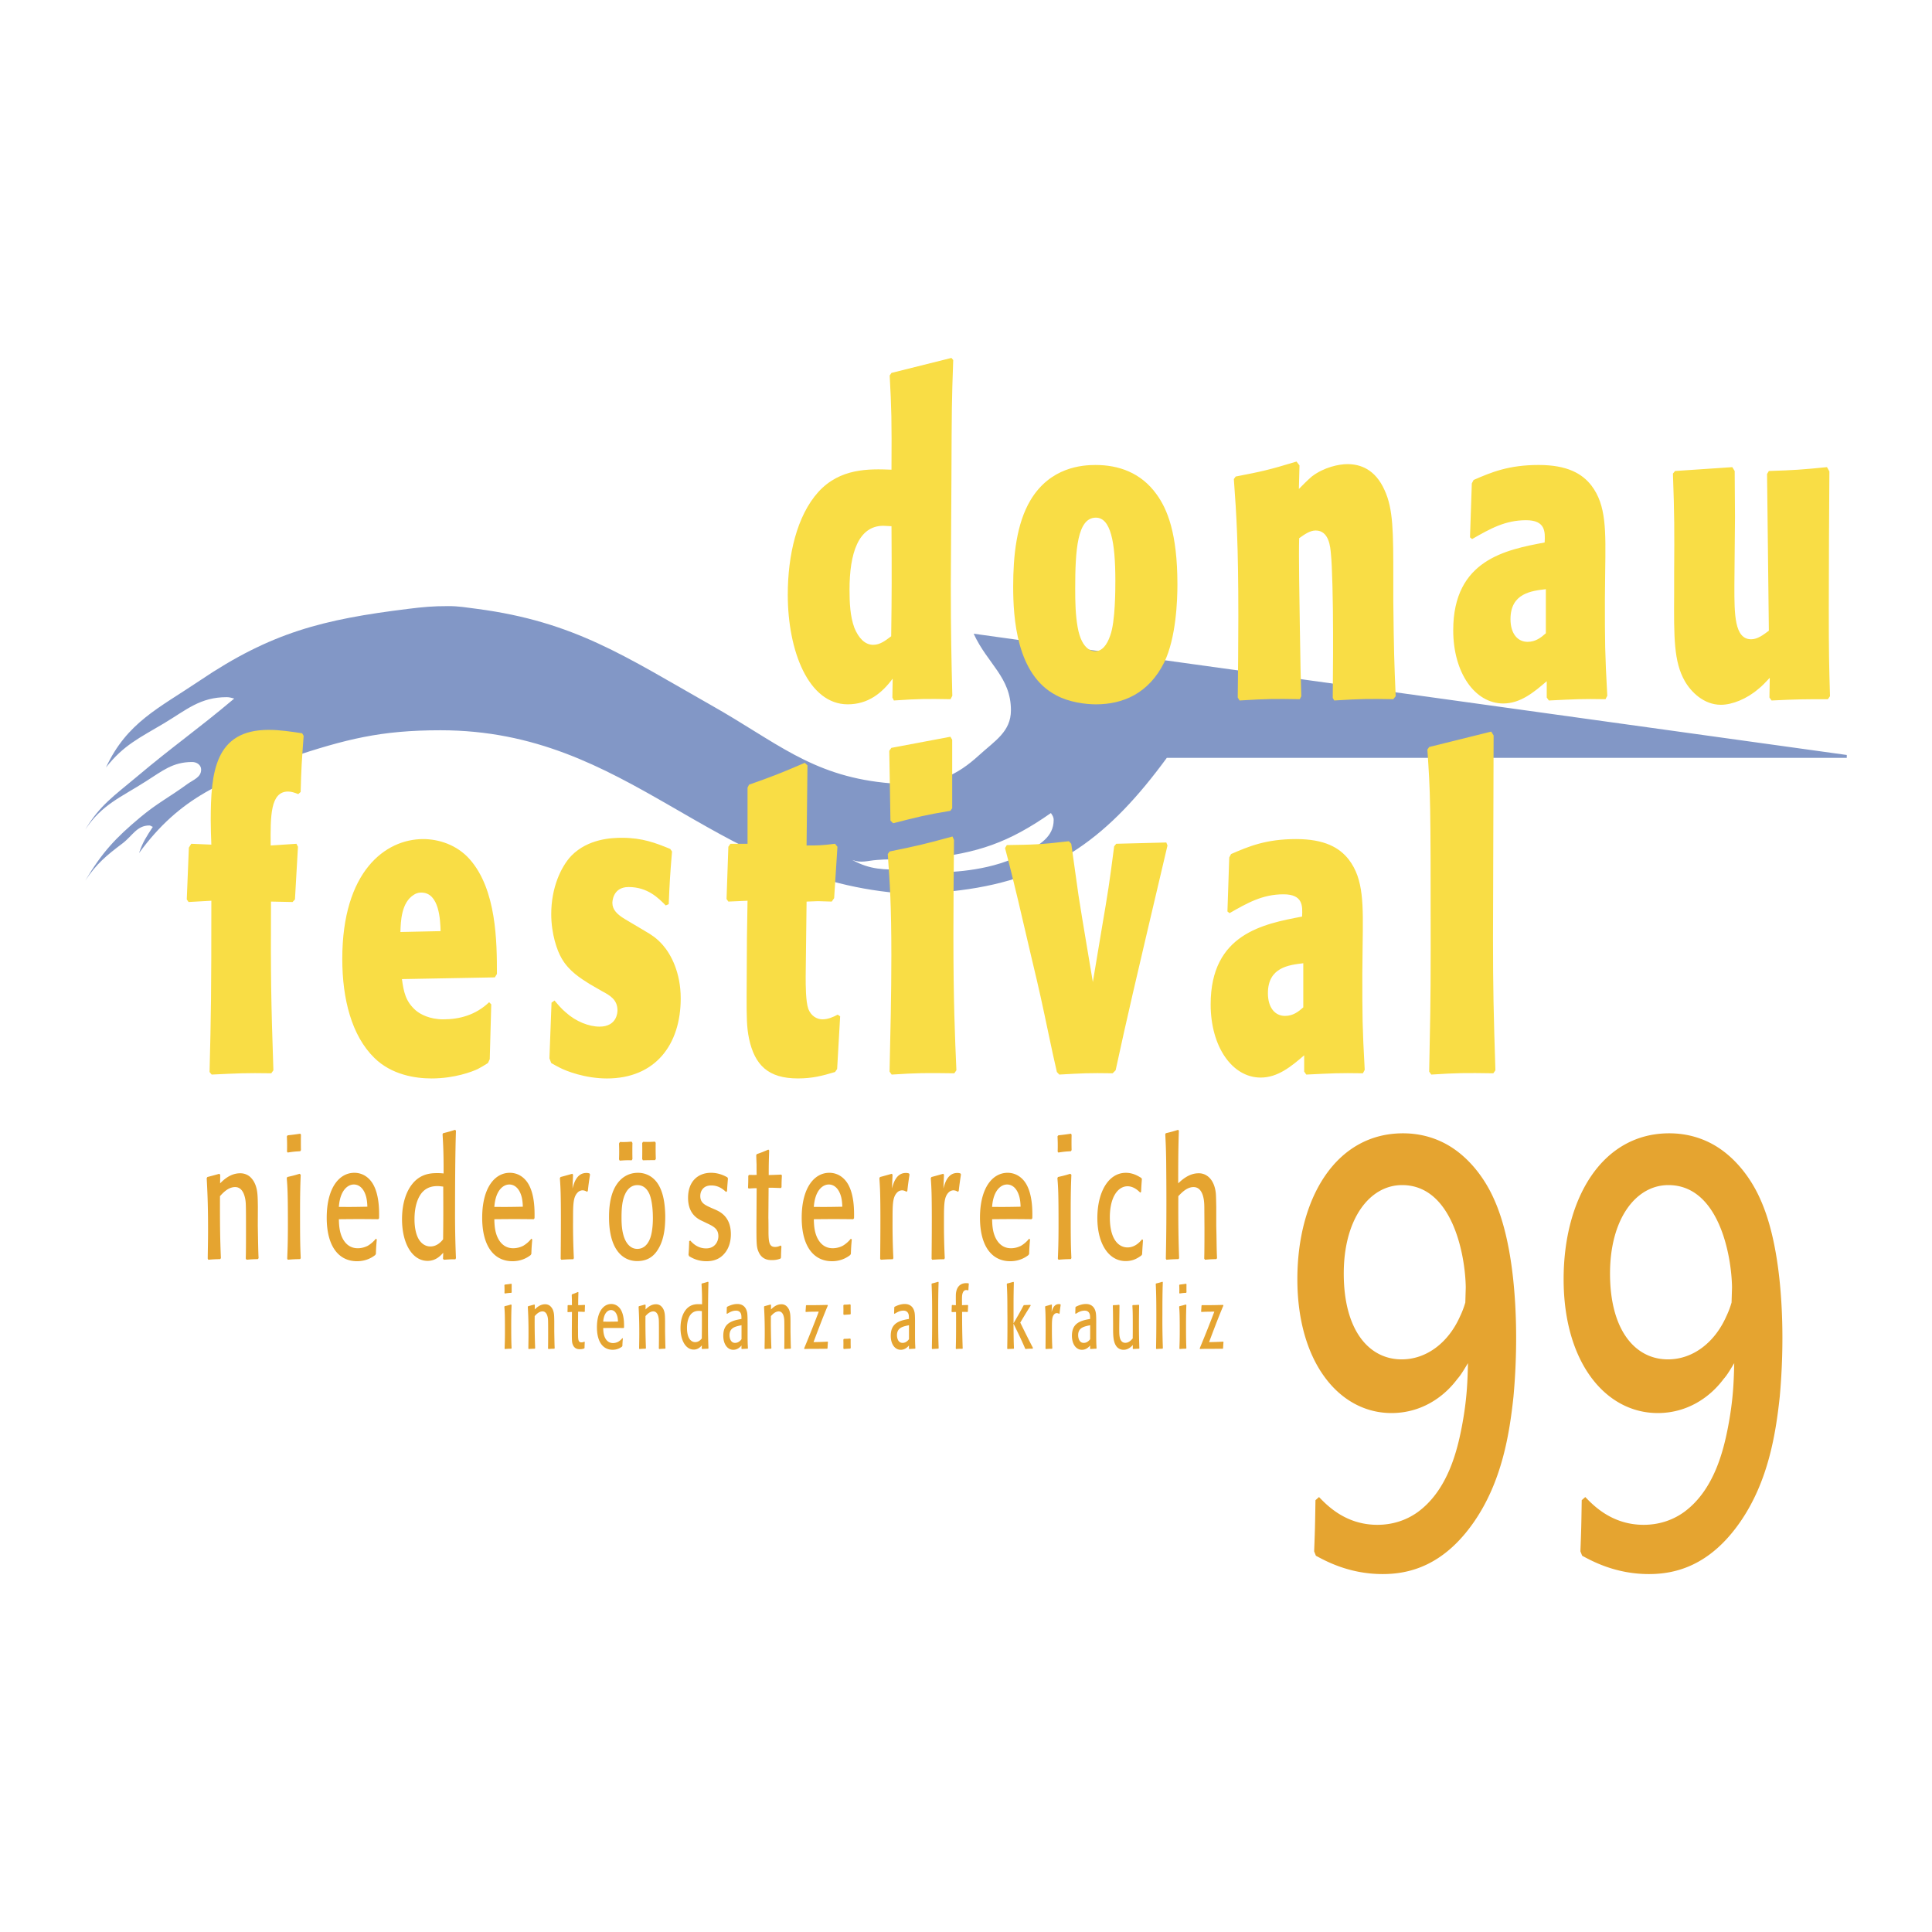
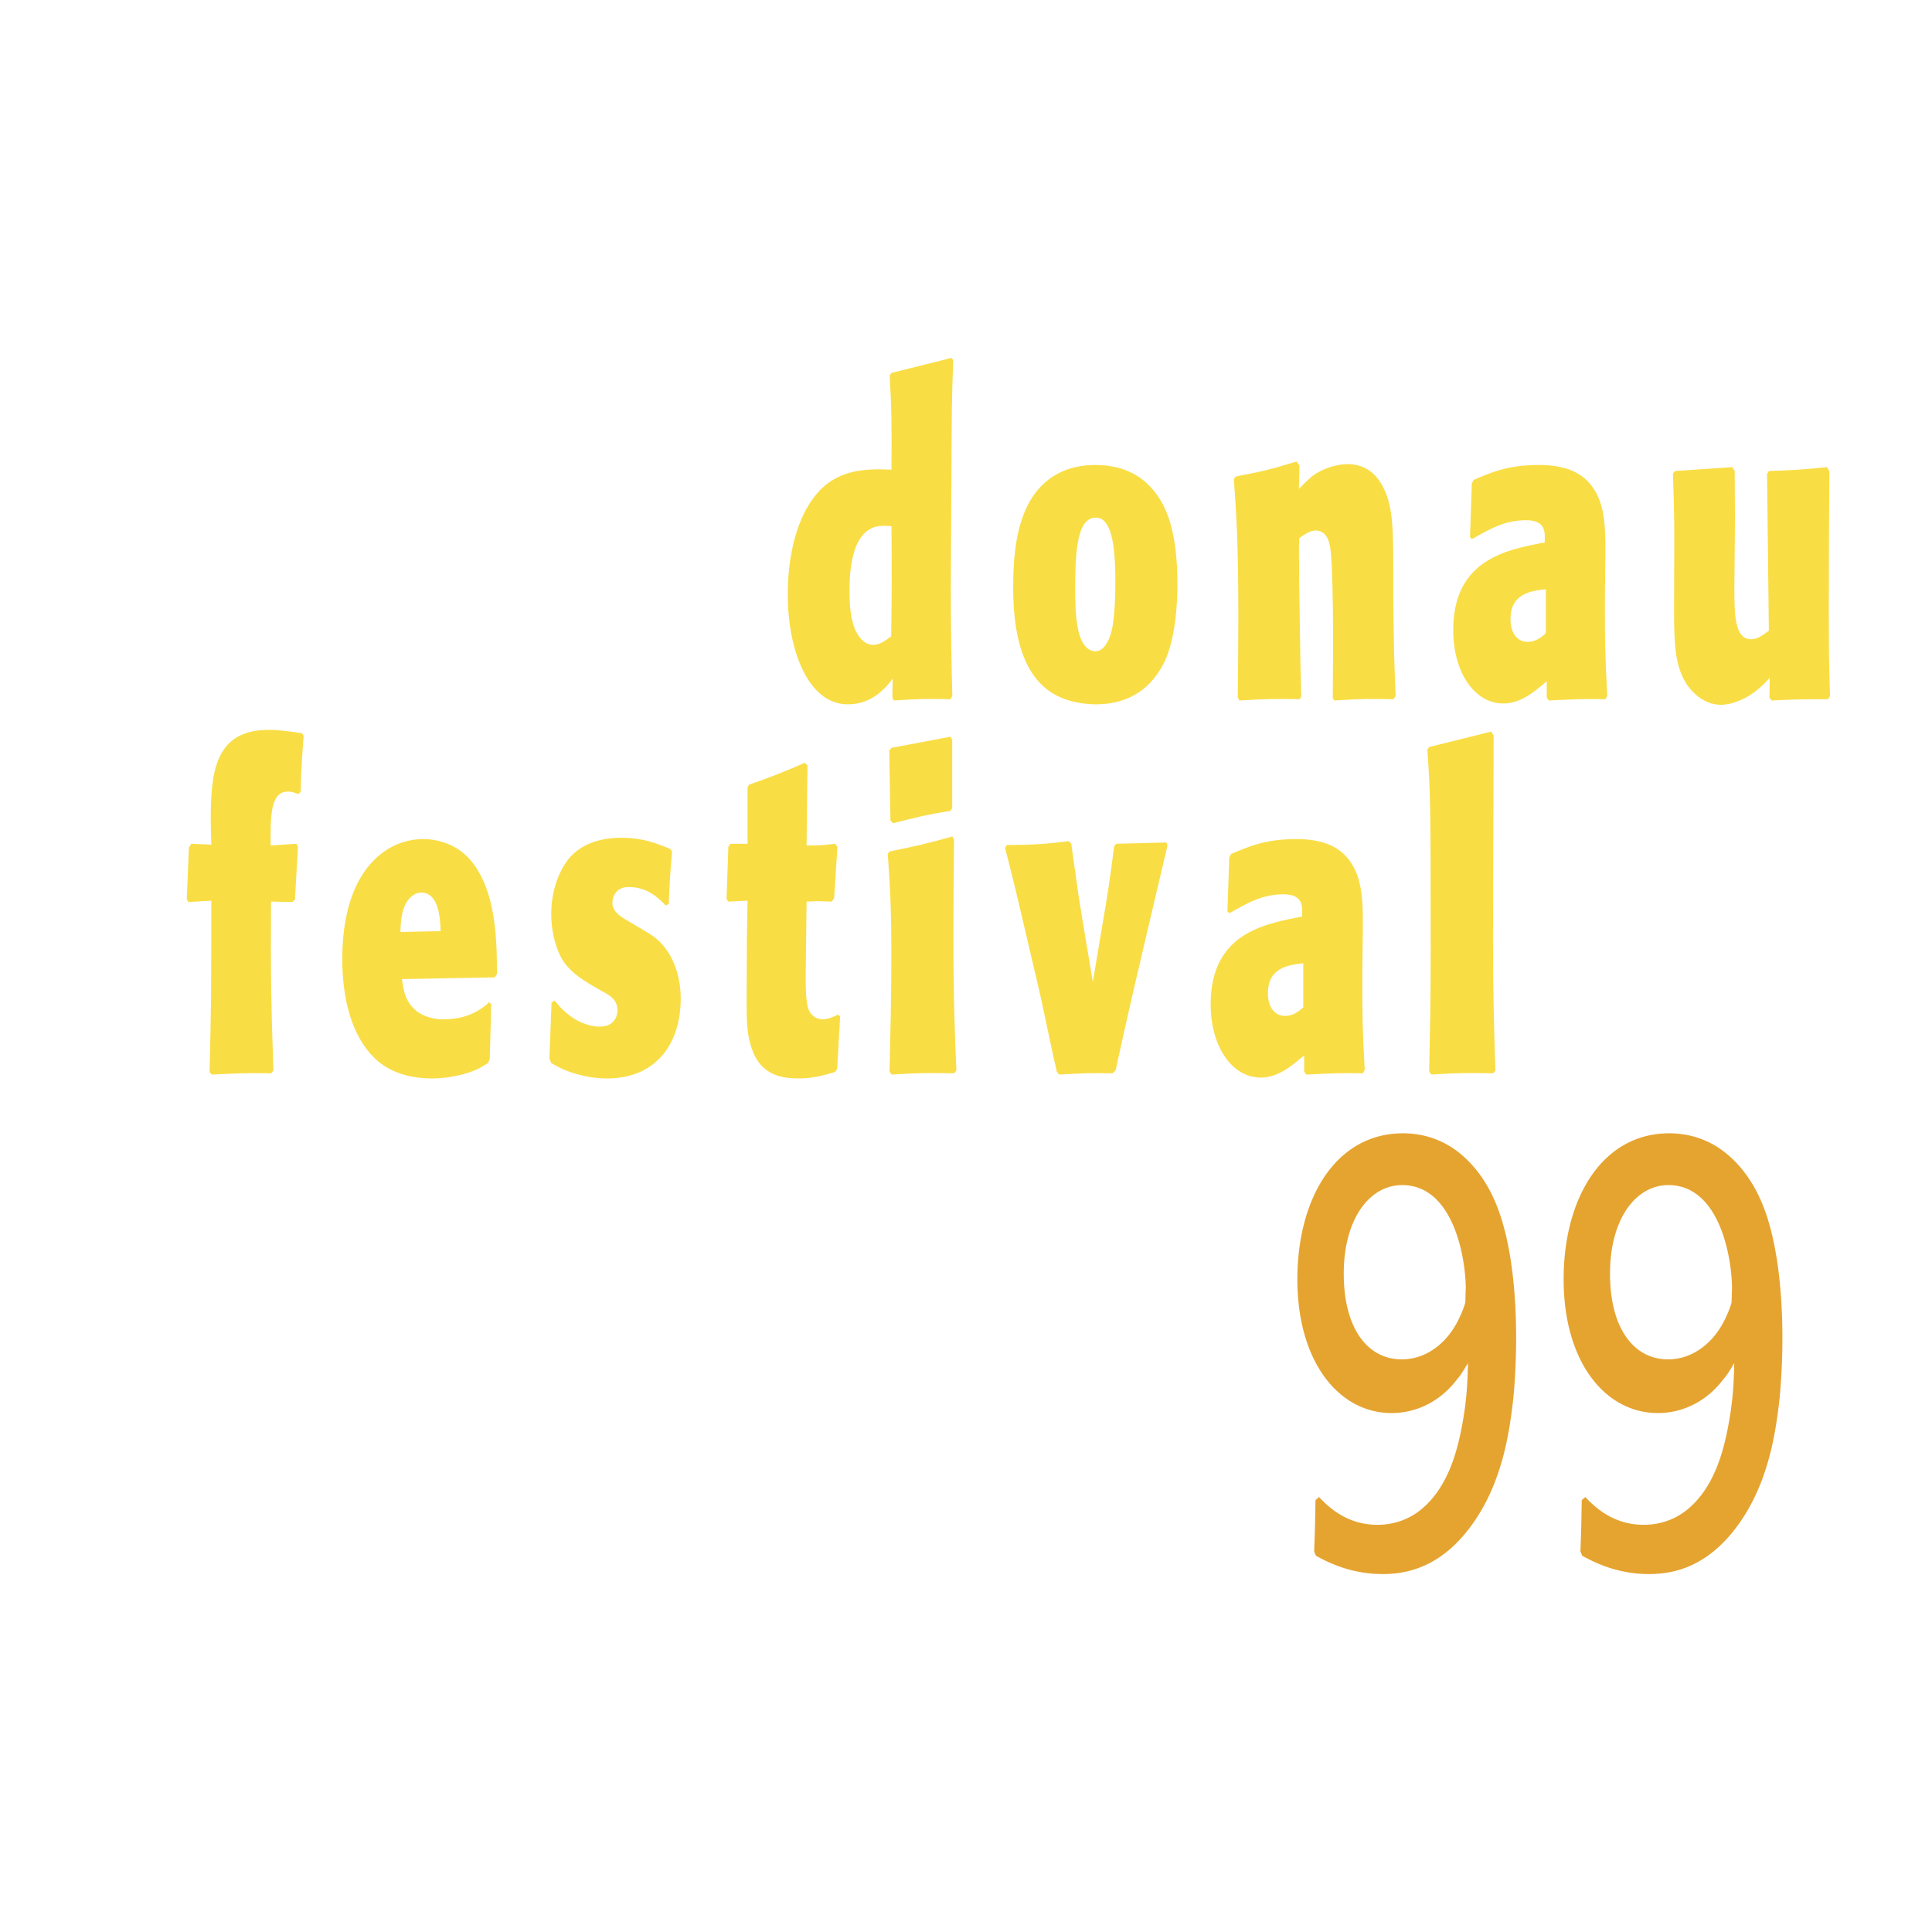
<svg xmlns="http://www.w3.org/2000/svg" width="2500" height="2500" viewBox="0 0 192.756 192.756">
  <g fill-rule="evenodd" clip-rule="evenodd">
    <path fill="#fff" d="M0 0h192.756v192.756H0V0z" />
    <path d="M157.809 149.674c-.043 2.709-.043 2.771-.131 5.104l.176.441c.838.439 3.219 1.826 6.658 1.826 2.559 0 6.043-.756 9.129-5.229 2.779-4.033 3.527-8.758 3.926-12.475.176-1.953.264-3.906.264-5.859 0-4.031-.396-9.766-2.16-13.734-.926-2.141-2.338-3.906-3.926-5.039-1.588-1.135-3.395-1.639-5.203-1.639-6.703 0-10.539 6.49-10.539 14.553 0 8.316 4.189 13.357 9.393 13.357 2.822 0 5.115-1.449 6.57-3.402.396-.441.705-1.008 1.059-1.576-.045 1.764-.088 3.592-.617 6.363-.441 2.268-1.367 6.301-4.41 8.506-1.146.818-2.514 1.26-4.014 1.26-3.174 0-5.027-1.953-5.82-2.771l-.355.314zm14.949-19.719a8.976 8.976 0 0 1-.527 1.385c-1.146 2.584-3.309 4.285-5.822 4.285-3.264 0-5.777-2.898-5.777-8.568 0-5.418 2.559-8.82 5.822-8.82 5.027 0 6.305 6.994 6.35 10.207l-.046 1.511z" fill="#e5a430" />
-     <path d="M104.85 81.117c.156.241.275.396.275.688 0 1.703-1.412 2.478-2.891 3.303-3.1 1.731-7.053 1.927-8.876 1.927-1.205 0-1.893-.275-3.097-.275-2.082 0-3.407.035-5.23-.963.895.344 1.514.069 2.478 0 1.927-.155 3.045.069 4.955-.138 5.108-.551 8.155-1.583 12.386-4.542zM44.703 60.471c1.136 0 1.772.138 2.891.275 9.772 1.291 14.796 4.766 23.398 9.635 6.4 3.613 9.893 6.934 17.205 7.708.843.086 1.342.138 2.203.138 3.062 0 5.041-.826 7.294-2.89 1.566-1.428 3.166-2.34 3.166-4.473 0-3.304-2.34-4.628-3.717-7.639l87.109 12.099v.289h-67.84c-5.678 7.742-11.148 12.026-20.646 13.214-2.392.292-3.802.481-6.193.275-18.823-1.671-26.737-16.244-45.627-16.244-5.97 0-9.411.878-15.071 2.753-6.555 2.186-10.908 3.906-15.003 9.498.361-1.084.758-1.669 1.376-2.615-.12-.017-.206-.138-.344-.138-1.255 0-1.686 1.032-2.684 1.79-1.617 1.221-2.581 2.013-3.716 3.716 1.686-2.822 3.011-4.25 5.505-6.332 1.687-1.411 2.891-1.996 4.68-3.303.62-.447 1.377-.671 1.377-1.445 0-.464-.431-.757-.895-.757-1.944 0-2.976.895-4.611 1.927-2.529 1.618-4.387 2.306-6.056 4.818 1.462-2.443 2.925-3.407 5.093-5.231 3.733-3.148 6.039-4.697 9.772-7.845-.275-.069-.464-.138-.757-.138-2.649 0-3.991 1.256-6.262 2.615-2.426 1.445-4.026 2.168-5.781 4.405 2.099-4.508 5.248-5.901 9.359-8.671 7.106-4.8 12.267-6.108 20.784-7.158 1.531-.19 2.442-.276 3.991-.276z" fill="#8297c6" />
    <path d="M131.244 149.674c-.043 2.709-.043 2.771-.131 5.104l.176.441c.838.439 3.219 1.826 6.658 1.826 2.559 0 6.041-.756 9.129-5.229 2.779-4.033 3.527-8.758 3.924-12.475.178-1.953.266-3.906.266-5.859 0-4.031-.396-9.766-2.16-13.734-.926-2.141-2.338-3.906-3.926-5.039-1.588-1.135-3.395-1.639-5.203-1.639-6.703 0-10.539 6.49-10.539 14.553 0 8.316 4.189 13.357 9.393 13.357 2.822 0 5.115-1.449 6.57-3.402.396-.441.705-1.008 1.059-1.576-.045 1.764-.088 3.592-.617 6.363-.441 2.268-1.367 6.301-4.41 8.506-1.146.818-2.514 1.26-4.014 1.26-3.174 0-5.027-1.953-5.82-2.771l-.355.314zm14.951-19.719a8.989 8.989 0 0 1-.529 1.385c-1.148 2.584-3.309 4.285-5.822 4.285-3.264 0-5.777-2.898-5.777-8.568 0-5.418 2.559-8.82 5.822-8.82 5.027 0 6.307 6.994 6.35 10.207l-.044 1.511z" fill="#e5a430" />
    <path d="M176.537 69.589l.211.299c2.602-.128 3.289-.128 5.621-.128l.209-.299c-.09-3.076-.119-4.272-.119-8.8s.029-9.1.059-13.628l-.238-.427c-2.572.257-3.199.3-5.801.385l-.18.299.18 15.636c-.568.428-1.137.854-1.766.854-1.674 0-1.674-2.521-1.674-5.254 0-1.111.061-5.981.061-6.963 0-1.538-.031-3.033-.031-4.571l-.238-.385-5.711.385-.211.257c.15 4.229.15 5.425.121 10.039v1.837c-.031 4.528-.031 6.878 1.047 8.8.627 1.111 1.914 2.392 3.617 2.392 1.137 0 2.602-.598 3.738-1.58.389-.299.777-.727 1.137-1.111l-.032 1.963zm-22.219 0l.211.299c2.66-.128 3.258-.171 5.65-.128l.18-.342c-.238-4.315-.238-5.298-.238-9.613l.029-2.734c.059-4.187.119-6.664-1.375-8.629-.928-1.196-2.422-2.051-5.264-2.051-2.99 0-4.725.726-6.49 1.496l-.178.341-.18 5.383.209.171c1.795-1.025 3.289-1.88 5.383-1.88 1.943 0 1.914 1.153 1.854 2.221-3.828.726-9.121 1.709-9.121 8.758 0 4.229 2.154 7.305 4.994 7.305 1.705 0 3.051-1.11 4.336-2.222v1.625zm-.089-6.408c-.479.427-1.016.855-1.824.855-.986 0-1.703-.812-1.703-2.265 0-2.606 2.123-2.819 3.527-2.99v4.4zm-14.981 6.28c-.148-3.46-.18-4.4-.238-9.484V57.67c0-4.572 0-6.878-.867-8.758-.928-2.093-2.422-2.606-3.707-2.606-.838 0-2.334.299-3.561 1.239-.447.385-.865.812-1.285 1.239l.061-2.35-.299-.384c-2.812.854-3.439.982-6.07 1.495l-.18.256c.268 3.674.447 6.451.447 13.714 0 2.691-.029 5.383-.059 8.074l.178.299c2.752-.171 3.59-.171 6.012-.128l.15-.299c-.061-2.222-.09-2.734-.15-7.262-.029-2.137-.119-6.836-.061-8.502.539-.384 1.078-.769 1.646-.769 1.344 0 1.465 1.666 1.523 2.349.122 1.111.212 4.743.212 7.904v2.008c0 1.495-.031 2.948-.031 4.443l.15.256c2.721-.171 3.527-.171 5.891-.128l.238-.299zm-27.969-11.535c0 .854 0 4.102-.508 5.468-.328.983-.838 1.581-1.496 1.581-.178 0-1.344 0-1.764-2.435-.209-1.196-.238-2.435-.238-3.802 0-3.845.209-7.092 2.062-7.092 1.466 0 1.944 2.393 1.944 6.28zM88.914 63.48c-.568.427-1.106.854-1.794.854-.837 0-1.465-.684-1.884-1.709-.419-1.153-.479-2.478-.479-3.802 0-3.589.867-6.366 3.379-6.366.269 0 .539.042.808.042.029 5.085.029 6.495-.03 10.981zm.119 6.109l.149.299c2.513-.171 3.26-.171 5.652-.128l.179-.342c-.089-3.589-.15-6.28-.15-11.065 0-1.667.061-9.1.061-10.595.029-7.134.029-7.604.179-11.833l-.179-.214-5.981 1.495-.179.257c.179 3.332.209 4.4.179 9.398-2.243-.085-5.114-.171-7.297 2.221-2.153 2.392-3.05 6.323-3.05 10.253 0 5.596 2.063 10.936 5.981 10.936 2.034 0 3.409-1.111 4.485-2.563l-.029 1.881zm28.438-11.278c0-5.126-1.018-7.519-2.064-8.971-1.584-2.222-3.857-2.948-6.1-2.948-1.346 0-4.516.213-6.49 3.503-1.404 2.35-1.732 5.554-1.732 8.629 0 3.119.328 8.8 4.305 10.851 1.256.684 2.9.897 3.947.897 2.691 0 5.264-1.068 6.818-4.187 1.197-2.477 1.316-6.236 1.316-7.774zM149.197 106.783c-.18-5.596-.24-8.244-.24-13.158 0-3.204.061-17.387.061-20.25l-.238-.384-6.191 1.538-.18.256c.301 4.485.33 4.742.33 19.908 0 5.383-.061 7.689-.15 12.219l.209.299c2.604-.17 3.381-.17 6.191-.129l.208-.299zm-19.08.129l.211.299c2.66-.129 3.26-.17 5.65-.129l.18-.342c-.238-4.314-.238-5.297-.238-9.611l.029-2.734c.061-4.187.119-6.664-1.375-8.629-.928-1.196-2.422-2.051-5.264-2.051-2.99 0-4.725.727-6.488 1.495l-.18.342-.18 5.383.209.171c1.795-1.025 3.289-1.88 5.383-1.88 1.943 0 1.914 1.153 1.854 2.221-3.826.727-9.121 1.709-9.121 8.758 0 4.229 2.154 7.305 4.994 7.305 1.705 0 3.051-1.111 4.336-2.221v1.623zm-.088-6.408c-.479.428-1.018.854-1.826.854-.986 0-1.703-.811-1.703-2.264 0-2.605 2.123-2.819 3.529-2.99v4.4zm-23.386-16.576c-2.871.341-3.5.341-6.191.385l-.18.298c.838 3.119 1.766 7.177 2.602 10.766.928 3.888 1.018 4.357 1.795 8.031.24 1.197.508 2.35.777 3.547l.24.256c2.271-.129 2.959-.17 5.322-.129l.299-.299c1.227-5.639 1.615-7.305 5.174-22.428l-.119-.299-4.994.128-.209.256c-.479 3.716-.6 4.485-1.227 8.16l-.898 5.382c-.477-2.904-.986-5.809-1.434-8.671l-.719-5.126-.238-.257zM95.42 106.783c-.149-3.459-.299-6.834-.299-13.499 0-3.162.03-6.323.06-9.484l-.149-.342c-2.811.77-3.559.94-6.28 1.496l-.179.256c.209 2.948.358 5.084.358 10.125 0 3.888-.09 7.732-.18 11.578l.21.299c2.602-.17 3.409-.17 6.25-.129l.209-.3zm-.419-32.979l-.179-.299-5.891 1.11-.209.299.119 6.964.27.256c2.542-.641 3.14-.812 5.711-1.24l.179-.256v-6.834zM81.609 89.909c.448 0 .896.042 1.375.042l.239-.342.329-5.126-.239-.299c-1.346.17-1.764.17-2.841.17l.09-7.988-.269-.257c-2.482 1.068-3.259 1.367-5.562 2.179l-.149.299v5.597h-1.705l-.209.299-.18 5.211.18.257 1.914-.085-.061 3.759c0 1.923-.03 3.888-.03 5.81 0 2.008 0 3.033.24 4.188.568 2.648 1.914 3.973 4.874 3.973 1.436 0 2.422-.256 3.708-.641l.209-.299.299-5.256-.239-.17c-.479.256-.987.469-1.525.469-.568 0-1.137-.342-1.405-1.025-.269-.725-.269-2.391-.269-3.246l.089-7.476 1.137-.043zm-19.256 1.794c-.778-.47-1.256-.939-1.256-1.623 0-.043 0-1.581 1.614-1.581 1.914 0 2.991 1.111 3.708 1.837l.299-.128c.089-2.093.12-2.734.329-5.254l-.179-.257c-1.465-.598-2.781-1.11-4.814-1.11-1.017 0-3.379.085-5.053 1.794-1.047 1.111-2.004 3.204-2.004 5.811 0 1.965.568 3.631 1.046 4.442.748 1.283 1.884 1.966 2.751 2.521l1.256.727c.808.428 1.555.854 1.555 1.922 0 .172-.03 1.623-1.794 1.623-1.046 0-2.362-.512-3.35-1.41-.418-.342-.777-.768-1.136-1.195l-.299.213-.209 5.555.18.471c.239.127.508.297.777.426.718.385 2.631 1.111 4.785 1.111 4.785 0 7.356-3.332 7.356-7.988 0-2.607-.987-4.401-1.765-5.298-.628-.727-1.196-1.068-1.705-1.367l-2.092-1.242zM49.37 97.514l.209-.342c0-3.162-.03-8.416-2.721-11.449-1.286-1.453-3.11-2.008-4.635-2.008-3.768 0-8.074 3.204-8.074 11.962 0 3.972.927 7.648 3.2 9.869 1.734 1.709 4.127 2.051 5.711 2.051 2.303 0 4.067-.684 4.605-.939.33-.172.688-.385 1.017-.598l.18-.385.149-5.469-.209-.215c-1.346 1.283-2.96 1.709-4.575 1.709-1.375 0-2.303-.512-2.751-.896-1.017-.896-1.196-1.836-1.376-3.119l9.27-.171zm-9.42-4.529c.03-1.068.09-2.948 1.346-3.717.329-.214.598-.214.748-.214 1.794 0 1.884 2.777 1.914 3.845l-4.008.086zm-10.761-2.99l.239-.257.299-5.254-.149-.299-2.572.17c-.03-2.947-.03-5.382 1.734-5.382.359 0 .688.128 1.017.256l.239-.214c.06-2.393.12-3.161.299-5.597l-.149-.256c-1.107-.171-2.213-.342-3.35-.342-5.353 0-5.771 4.229-5.771 9.014 0 .812.03 1.624.06 2.435l-2.003-.085-.239.384-.209 5.169.18.257 2.272-.128c0 9.142-.03 11.321-.179 17.089l.209.256c2.721-.129 3.379-.17 5.951-.129l.209-.299c-.239-7.135-.269-9.227-.239-16.832l2.152.044z" fill="#f9dd45" />
-     <path d="M30.003 125.525c-.045-1.102-.068-1.506-.068-4.518 0-2.088.034-2.961.068-3.803l-.113-.098c-.567.178-.737.211-1.224.324l-.057.113c.079.955.114 1.537.114 4.629 0 1.797-.035 2.541-.068 3.398l.056.113c.555-.047.646-.047 1.235-.064l.057-.094zm.023-10.781a35.779 35.779 0 0 1 0-1.537l-.068-.098c-.566.082-.668.098-1.257.162l-.079.098c.011.324.022.582.022.873 0 .211 0 .438-.011.648l.068.098c.555-.082.68-.098 1.257-.131l.068-.113zm7.476 8.838a2.949 2.949 0 0 1-.816.713c-.316.16-.656.242-.985.242-.351 0-.997-.082-1.461-.875-.385-.662-.419-1.457-.43-2.021 1.858-.018 2.164-.018 3.931 0l.08-.098c.011-.713.034-2.314-.612-3.416-.34-.582-.963-1.117-1.858-1.117-1.485 0-2.754 1.473-2.754 4.484 0 2.816 1.167 4.338 3.025 4.338 1.009 0 1.62-.469 1.812-.615l.068-.113c.022-.631.034-.793.09-1.441l-.09-.081zm-.849-3.189c-1.042.018-1.473.033-2.844.018.113-1.619.861-2.234 1.495-2.234.51 0 1.009.373 1.235 1.264.091.37.103.725.114.952zm7.501-7.235c.057.939.113 1.91.102 3.918-.305-.033-.419-.033-.657-.033-.589 0-1.665.049-2.492 1.117-.476.6-.997 1.715-.997 3.48 0 2.459 1.042 4.158 2.549 4.158.827 0 1.292-.518 1.563-.809l-.023.6.079.096c.522-.031.658-.047 1.156-.047l.057-.113a103.873 103.873 0 0 1-.091-4.824c0-1.619.011-5.633.091-7.883l-.08-.098c-.51.162-.623.195-1.201.34l-.056.098zm.056 10.488c-.159.193-.578.713-1.269.713-.589 0-.963-.389-1.167-.729-.238-.404-.419-1.068-.419-1.99 0-1.441.408-2.201.657-2.541.544-.729 1.292-.762 1.643-.762.238 0 .374.033.566.049.012 2.655.012 3.139-.011 5.26zm8.804-.064a2.949 2.949 0 0 1-.816.713 2.2 2.2 0 0 1-.986.242c-.351 0-.997-.082-1.462-.875-.385-.662-.419-1.457-.43-2.021 1.858-.018 2.164-.018 3.931 0l.08-.098c.011-.713.034-2.314-.612-3.416-.34-.582-.963-1.117-1.858-1.117-1.484 0-2.753 1.473-2.753 4.484 0 2.816 1.167 4.338 3.025 4.338 1.008 0 1.62-.469 1.812-.615l.068-.113c.022-.631.034-.793.09-1.441l-.089-.081zm-.849-3.189c-1.043.018-1.473.033-2.844.018.113-1.619.861-2.234 1.496-2.234.51 0 1.009.373 1.235 1.264.089.37.101.725.113.952zm14.207.908c-.022-1.135-.169-2.268-.691-3.125-.499-.809-1.257-1.166-2.028-1.166-1.133 0-1.79.664-2.107 1.133-.759 1.086-.782 2.672-.782 3.287 0 .533.011 2.186.782 3.301.362.535 1.008 1.086 2.028 1.086.793 0 1.461-.275 1.96-.988.374-.533.612-1.166.736-1.959.079-.485.102-1.02.102-1.569zm-1.235.064c.011.34 0 1.424-.261 2.152-.329.891-.873 1.084-1.292 1.084-.227 0-.464-.064-.668-.211-.895-.646-.906-2.281-.906-2.93 0-.68.034-1.617.34-2.281.397-.906 1.032-.939 1.247-.939.634 0 .997.422 1.212.924.282.711.328 1.795.328 2.201zm-2.119-7.463c-.51.033-.6.049-1.167.033l-.09.145c.022.713.022.924 0 1.588l.068.129c.51-.033.601-.049 1.201-.033l.068-.129a38.568 38.568 0 0 1 0-1.602l-.08-.131zm2.323 0a9.857 9.857 0 0 1-1.179.018l-.09.113c.011.631.011.857 0 1.602l.068.129c.555-.016.691-.016 1.212-.016l.08-.129a26.136 26.136 0 0 1-.012-1.604l-.079-.113zm19.548 9.68a2.957 2.957 0 0 1-.815.713 2.2 2.2 0 0 1-.986.242c-.351 0-.998-.082-1.461-.875-.386-.662-.42-1.457-.431-2.021 1.858-.018 2.165-.018 3.932 0l.08-.098c.011-.713.034-2.314-.612-3.416-.34-.582-.962-1.117-1.857-1.117-1.484 0-2.753 1.473-2.753 4.484 0 2.816 1.167 4.338 3.024 4.338 1.008 0 1.62-.469 1.813-.615l.068-.113c.022-.631.034-.793.091-1.441l-.093-.081zm-.849-3.189c-1.042.018-1.473.033-2.844.018.114-1.619.861-2.234 1.496-2.234.51 0 1.008.373 1.235 1.264.09.37.101.725.113.952zm18.636 3.189a2.95 2.95 0 0 1-.814.713c-.318.16-.658.242-.986.242-.352 0-.996-.082-1.461-.875-.387-.662-.42-1.457-.432-2.021 1.859-.018 2.164-.018 3.932 0l.08-.098c.012-.713.033-2.314-.611-3.416-.34-.582-.965-1.117-1.859-1.117-1.484 0-2.752 1.473-2.752 4.484 0 2.816 1.166 4.338 3.023 4.338 1.01 0 1.621-.469 1.814-.615l.066-.113c.023-.631.035-.793.092-1.441l-.092-.081zm-.85-3.189c-1.041.018-1.473.033-2.844.018.113-1.619.861-2.234 1.496-2.234.51 0 1.008.373 1.234 1.264.093.37.104.725.114.952zm5.088-5.649a32.798 32.798 0 0 1 0-1.537l-.066-.098c-.566.082-.67.098-1.258.162l-.08.098c.012.324.023.582.023.873 0 .211 0 .438-.012.648l.068.098c.555-.082.68-.098 1.258-.131l.067-.113zm-.021 10.781c-.045-1.102-.068-1.506-.068-4.518 0-2.088.033-2.961.068-3.803l-.113-.098c-.566.178-.736.211-1.225.324l-.057.113c.08.955.113 1.537.113 4.629 0 1.797-.033 2.541-.068 3.398l.059.113c.555-.047.645-.047 1.234-.064l.057-.094zm14.472-2.476l-.018-.762v-1.895c-.023-1.084-.023-1.277-.08-1.602-.113-.664-.418-1.246-.928-1.537a1.424 1.424 0 0 0-.76-.195c-.953 0-1.666.664-2.029 1.004 0-1.748 0-3.496.068-5.229l-.068-.113c-.51.162-.689.211-1.234.34l-.057.098c.035.729.068 1.197.09 2.623.012 1.359.023 2.719.023 4.078 0 3.107-.033 4.564-.057 5.713l.057.113c.555-.047.691-.047 1.213-.064l.057-.096c-.068-1.895-.092-3.367-.08-6.184.375-.389.873-.906 1.518-.906.578 0 .896.484 1.021 1.23.057.355.057.727.057 1.1l.012 1.732c0 .842 0 1.699-.012 2.541l-.012.533.08.113c.52-.047.588-.047 1.133-.064l.066-.096c-.044-.889-.036-1.116-.06-2.475zm-8.871 1.406c-.883 0-1.764-.793-1.764-2.994 0-2.07.828-3.107 1.768-3.107.453 0 .885.244 1.258.631l.092-.064c.021-.484.033-.695.078-1.277l-.045-.113c-.295-.178-.816-.52-1.553-.52-1.756 0-2.844 1.943-2.844 4.516 0 2.525 1.111 4.291 2.822 4.291.793 0 1.234-.324 1.562-.551l.08-.113c.033-.664.045-.744.09-1.441l-.09-.064c-.214.24-.684.806-1.454.806zm-16.619-7.283l-.052-.096a.826.826 0 0 0-.317-.049c-.963 0-1.246 1.035-1.382 1.553l.056-1.375-.068-.098c-.476.129-.748.211-1.179.324l-.068.113c.068.938.102 1.602.102 4.191 0 1.506-.011 2.623-.022 3.854l.057.096c.543-.031.668-.047 1.201-.047l.057-.113a67.552 67.552 0 0 1-.08-3.691c0-1.684 0-2.395.464-2.865a.687.687 0 0 1 .476-.209c.193 0 .34.08.453.145l.08-.08c.079-.714.108-.876.222-1.653zm-5.132 0l-.052-.096a.826.826 0 0 0-.317-.049c-.963 0-1.246 1.035-1.382 1.553l.057-1.375-.068-.098c-.476.129-.748.211-1.178.324l-.068.113c.068.938.103 1.602.103 4.191 0 1.506-.011 2.623-.023 3.854l.057.096c.544-.031.669-.047 1.201-.047l.057-.113a67.552 67.552 0 0 1-.08-3.691c0-1.684 0-2.395.464-2.865a.69.69 0 0 1 .477-.209c.192 0 .34.08.453.145l.08-.08c.077-.714.105-.876.219-1.653zm-13.395 7.236c-.566 0-.675-.373-.675-1.555 0-.227 0-1.148-.012-1.344l.023-3.01c.601 0 .668.016 1.235.031l.057-.096c0-.551.012-.729.034-1.15l-.056-.096c-.646.031-.782.031-1.258.047 0-1.18.012-1.391.045-2.459l-.08-.082c-.521.227-.646.275-1.155.453l-.057.113.034.924c0 .34 0 .695.011 1.035-.374.016-.521 0-.77 0l-.068.098c0 .518 0 .646-.023 1.164l.045.098c.408-.016.419-.031.815-.031l-.022 3.561c0 1.91 0 2.299.204 2.768.351.842 1.065.842 1.337.842a2.2 2.2 0 0 0 .85-.146l.057-.096c.011-.471.011-.584.045-1.117l-.08-.098a1.125 1.125 0 0 1-.536.146zm-7.479-5.082c0-.502.276-.844.616-.973.17-.064.329-.08.487-.08.736 0 1.178.389 1.462.646l.102-.064c.034-.615.045-.68.091-1.279l-.057-.113c-.204-.111-.793-.453-1.632-.453-1.269 0-2.289.826-2.289 2.494 0 1.666 1.02 2.137 1.484 2.346l.363.178c.691.324 1.178.566 1.178 1.312 0 .5-.329 1.213-1.224 1.213-.872 0-1.371-.551-1.574-.777l-.113.049c-.023.648-.023.729-.068 1.359l.057.146.17.098c.431.242.94.404 1.552.404.408 0 1.212-.049 1.813-.777.464-.533.634-1.262.634-1.91 0-1.715-1.031-2.217-1.484-2.428l-.408-.178c-.703-.309-1.16-.518-1.16-1.213zm-11.001-2.154l-.052-.096a.826.826 0 0 0-.317-.049c-.963 0-1.246 1.035-1.382 1.553l.056-1.375-.068-.098c-.476.129-.748.211-1.178.324l-.068.113c.068.938.102 1.602.102 4.191 0 1.506-.012 2.623-.022 3.854l.057.096c.543-.031.668-.047 1.201-.047l.057-.113a66.528 66.528 0 0 1-.08-3.691c0-1.684 0-2.395.465-2.865a.687.687 0 0 1 .476-.209c.193 0 .34.08.454.145l.079-.08c.077-.714.106-.876.22-1.653zm-33.14 3.221c-.011-1.002-.029-1.488-.176-1.975-.125-.436-.363-.809-.658-1.051a1.488 1.488 0 0 0-.94-.309c-.998 0-1.7.713-1.994 1.004l.011-.842-.08-.113c-.532.146-.634.178-1.201.324l-.068.113c.057 1.084.136 2.461.136 5.049 0 1.199-.023 2.072-.034 2.979l.057.113c.544-.047.635-.047 1.19-.064l.068-.096c-.079-1.895-.102-3.367-.091-6.184.306-.34.827-.906 1.507-.906.159 0 .805 0 1.02 1.23.057.34.068.5.068 2.994 0 .793 0 1.586-.011 2.379 0 .178-.011.355-.011.533l.079.113c.521-.047.589-.047 1.133-.064l.067-.096c-.034-.615-.045-1.346-.079-3.238l.007-1.893zM51.041 134.508c-.023-.568-.036-.779-.036-2.338 0-1.08.018-1.533.036-1.969l-.059-.051c-.293.092-.381.109-.634.168l-.029.059c.041.494.059.795.059 2.396 0 .93-.018 1.316-.035 1.76l.029.059c.287-.025.334-.025.64-.033l.029-.051zm.011-5.582a17.55 17.55 0 0 1 0-.795l-.035-.051c-.293.041-.346.051-.651.084l-.041.051c.006.168.012.301.012.451 0 .109 0 .227-.006.336l.035.051c.288-.043.352-.051.651-.068l.035-.059zM55.341 134.508c-.018-.318-.023-.695-.041-1.676v-.98c-.006-.52-.012-.771-.088-1.023a1.1 1.1 0 0 0-.34-.543.769.769 0 0 0-.487-.16c-.516 0-.88.369-1.033.52l.006-.436-.041-.059c-.276.074-.329.092-.622.168l-.035.059c.029.561.07 1.273.07 2.615 0 .619-.012 1.072-.017 1.541l.029.059c.282-.025.329-.025.616-.033l.035-.051a62.448 62.448 0 0 1-.047-3.201c.158-.176.429-.469.78-.469.083 0 .417 0 .528.637.029.176.035.26.035 1.551 0 .41 0 .82-.006 1.232 0 .092-.006.184-.006.275l.041.059c.27-.025.305-.025.587-.033l.036-.052zM58.301 133.855a.607.607 0 0 1-.282.074c-.293 0-.346-.191-.346-.805 0-.117 0-.594-.006-.695l.012-1.559c.311 0 .346.008.64.018l.029-.051c0-.285.006-.377.018-.596l-.029-.051c-.335.018-.405.018-.651.025 0-.611.006-.721.023-1.273l-.041-.043c-.27.117-.334.143-.599.236l-.029.059.018.477c0 .176 0 .361.006.537-.194.008-.27 0-.399 0l-.035.051c0 .268 0 .334-.012.604l.024.049c.211-.008.217-.016.422-.016l-.012 1.844c0 .988 0 1.189.105 1.434.182.436.552.436.692.436.217 0 .317-.033.44-.076l.03-.049c.006-.244.006-.303.023-.58l-.041-.05zM62.096 133.502a1.478 1.478 0 0 1-.422.369c-.165.084-.34.127-.511.127-.182 0-.516-.043-.757-.453-.199-.344-.217-.754-.223-1.047.962-.01 1.121-.01 2.036 0l.041-.051c.006-.369.018-1.199-.316-1.77-.176-.301-.499-.578-.962-.578-.769 0-1.426.764-1.426 2.322 0 1.459.604 2.246 1.566 2.246.522 0 .839-.244.938-.318l.035-.059c.012-.328.018-.41.047-.746l-.046-.042zm-.439-1.65c-.54.008-.763.018-1.473.008.059-.838.445-1.156.774-1.156.264 0 .522.193.639.654.048.193.053.376.06.494zM66.396 134.508c-.018-.318-.024-.695-.042-1.676v-.98c-.006-.52-.012-.771-.088-1.023a1.094 1.094 0 0 0-.34-.543.767.767 0 0 0-.487-.16c-.516 0-.88.369-1.032.52l.005-.436-.041-.059c-.276.074-.329.092-.623.168l-.035.059c.029.561.07 1.273.07 2.615 0 .619-.012 1.072-.018 1.541l.029.059c.281-.025.329-.025.616-.033l.036-.051a62.448 62.448 0 0 1-.047-3.201c.158-.176.428-.469.781-.469.082 0 .417 0 .527.637.03.176.036.26.036 1.551 0 .41 0 .82-.006 1.232 0 .092-.006.184-.006.275l.042.059c.27-.025.305-.025.586-.033l.037-.052zM69.99 128.105c.029.486.059.988.053 2.027-.158-.016-.217-.016-.34-.016-.305 0-.862.025-1.291.578-.246.311-.517.889-.517 1.803 0 1.273.54 2.152 1.32 2.152.428 0 .669-.268.81-.418l-.011.311.041.049c.27-.016.34-.025.599-.025l.029-.059a54.153 54.153 0 0 1-.047-2.496c0-.84.006-2.918.047-4.082l-.041-.051c-.264.084-.322.1-.622.176l-.03.051zm.029 5.432c-.082.1-.299.367-.657.367-.305 0-.499-.201-.604-.377-.124-.209-.217-.553-.217-1.029 0-.746.211-1.141.341-1.316.281-.377.668-.395.85-.395.124 0 .194.018.293.025.006 1.376.006 1.627-.006 2.725zM74.586 132.012c0-.354 0-.814-.041-1.049-.123-.654-.545-.863-.979-.863-.347 0-.687.109-1.016.277l-.035.051c-.005.176-.005.225-.018.611l.047.041c.247-.15.51-.318.892-.318.293 0 .428.16.487.311.052.135.052.293.052.52l-.1.018c-1.056.176-1.713.535-1.713 1.658 0 .83.411 1.4.997 1.4.446 0 .71-.303.822-.428l-.006.303.025.048c.27-.016.316-.025.593-.033l.029-.041c-.029-.545-.035-.637-.035-1.678v-.828h-.001zm-.604.201v1.398c-.065.084-.276.369-.64.369-.557 0-.557-.721-.557-.762 0-.746.551-.863 1.144-.99l.053-.015zM78.909 134.508c-.018-.318-.023-.695-.041-1.676v-.98c-.005-.52-.012-.771-.088-1.023a1.1 1.1 0 0 0-.34-.543.767.767 0 0 0-.487-.16c-.516 0-.88.369-1.032.52l.006-.436-.041-.059c-.276.074-.329.092-.622.168l-.035.059c.029.561.07 1.273.07 2.615 0 .619-.012 1.072-.018 1.541l.029.059c.282-.025.329-.025.616-.033l.035-.051a62.448 62.448 0 0 1-.047-3.201c.159-.176.429-.469.781-.469.082 0 .417 0 .527.637.03.176.036.26.036 1.551 0 .41 0 .82-.006 1.232 0 .092-.006.184-.006.275l.042.059c.27-.025.305-.025.586-.033l.035-.052zM82.562 134.525c.012-.252.018-.361.041-.621l-.029-.049c-.399.025-.904.041-1.408.049.159-.426.903-2.422 1.425-3.645l-.029-.068a60.825 60.825 0 0 1-2.118.025l-.035.051c-.012.234-.018.301-.041.578l.029.051c.375-.025.516-.025 1.291-.033-.299.805-1.009 2.598-1.455 3.654l.023.074c.358-.016.435-.016 1.121-.016.182 0 .986-.01 1.15-.01l.035-.04zM84.825 130.133c-.27.025-.328.035-.634.035l-.047.074c0 .143.006.285.006.436 0 .143-.006.293-.006.436l.041.068c.312-.018.37-.025.651-.043l.041-.066c-.006-.344-.012-.479-.006-.863l-.046-.077zm0 3.412c-.27.025-.328.025-.634.033l-.047.076c0 .143.006.285.006.428 0 .15-.006.301-.006.443l.041.066c.334-.025.347-.025.651-.041l.041-.076c-.006-.344-.012-.469-.006-.863l-.046-.066zM91.293 132.012c0-.354 0-.814-.041-1.049-.123-.654-.545-.863-.979-.863-.347 0-.687.109-1.015.277l-.035.051-.018.611.046.041c.247-.15.511-.318.892-.318.293 0 .428.16.487.311.053.135.053.293.053.52l-.1.018c-1.056.176-1.713.535-1.713 1.658 0 .83.41 1.4.997 1.4.446 0 .71-.303.821-.428l-.006.303.024.049c.27-.016.317-.025.592-.033l.029-.041c-.029-.545-.035-.637-.035-1.678v-.829h.001zm-.604.201v1.398c-.064.084-.275.369-.639.369-.557 0-.557-.721-.557-.762 0-.746.551-.863 1.144-.99l.052-.015zM93.65 134.508c-.029-.795-.046-1.432-.046-3.268 0-1.098 0-2.205.041-3.303l-.035-.059a6.45 6.45 0 0 1-.64.176l-.029.051c.059 1.073.059 2.313.059 3.469 0 1.609-.018 2.365-.029 2.959l.029.059c.276-.016.334-.025.616-.033l.034-.051zM96.05 134.508c-.006-.092-.012-.184-.012-.268a91.415 91.415 0 0 1-.047-3.352c.234 0 .288 0 .54.008l.035-.051c.006-.26.012-.326.023-.596l-.029-.049c-.059 0-.569.016-.581.016v-.25c-.006-.562-.006-.797.088-1.008.094-.217.229-.25.353-.25.064 0 .105.016.158.033l.041-.041a9.62 9.62 0 0 1 .041-.605l-.029-.059c-.076-.008-.135-.016-.223-.016-.165 0-.892 0-1.027.973-.018.15-.018.25-.018.67l.006.553c-.083 0-.2-.008-.375-.016l-.035.049c-.006.285-.012.369-.023.604l.035.051c.117 0 .264 0 .411-.008.006.369.006.52.006.963 0 .889 0 1.795-.03 2.674l.03.059c.311-.025.364-.025.634-.025l.028-.059zM103.055 134.475a94.016 94.016 0 0 1-1.262-2.521c.439-.73.516-.863 1.033-1.693l-.02-.076c-.316.018-.469.018-.645.025l-.053.051c-.311.611-.65 1.182-.986 1.76v-1.734c0-1.082.012-1.484.029-2.348l-.041-.051c-.299.084-.357.102-.627.168l-.035.059c.041.771.059 1.199.059 2.75.006.436.006.879.006 1.314 0 1.232-.012 1.828-.023 2.365l.035.049c.27-.016.311-.016.609-.025l.029-.059c-.012-.309-.029-.645-.035-1.416l-.012-1.031c.26.52.852 1.736 1.162 2.482l.047.049c.176-.025.311-.033.451-.033h.254l.025-.085zM105.713 131.039c.041-.369.053-.453.111-.855l-.023-.051a.457.457 0 0 0-.164-.023c-.5 0-.646.535-.717.803l.029-.711-.035-.051c-.246.066-.387.109-.609.168l-.035.059c.035.486.053.83.053 2.17 0 .779-.006 1.357-.012 1.996l.029.049c.281-.016.346-.025.621-.025l.029-.059a35.308 35.308 0 0 1-.041-1.91c0-.871 0-1.24.24-1.484a.362.362 0 0 1 .246-.107.46.46 0 0 1 .236.074l.042-.043zM109.371 132.012c0-.354 0-.814-.043-1.049-.123-.654-.545-.863-.979-.863-.346 0-.688.109-1.016.277l-.035.051-.018.611.047.041c.246-.15.51-.318.893-.318.293 0 .428.16.486.311.053.135.053.293.053.52l-.1.018c-1.057.176-1.713.535-1.713 1.658 0 .83.41 1.4.998 1.4.445 0 .709-.303.82-.428l-.006.303.023.049c.27-.016.316-.025.592-.033l.031-.041c-.031-.545-.035-.637-.035-1.678v-.829h.002zm-.605.201v1.398c-.064.084-.275.369-.639.369-.559 0-.559-.721-.559-.762 0-.746.553-.863 1.145-.99l.053-.015zM113.617 130.176c-.271.025-.336.025-.605.033l-.035.059c.035.545.041.779.041 1.945 0 .484 0 .871-.006 1.324-.141.158-.387.436-.732.436-.594 0-.605-.754-.611-1.107-.006-.402 0-.568 0-.795l.023-1.836-.035-.059c-.275.033-.328.033-.604.041l-.029.059c.018.453.018.588.029 1.785v.52c.006.654.006 1.367.381 1.803a.883.883 0 0 0 .67.285c.48 0 .791-.344.92-.479l-.006.354.035.049c.27-.016.316-.025.6-.033l.023-.051c-.006-.117-.012-.234-.012-.352-.012-.359-.031-.98-.031-2.012 0-.678.008-1.273.02-1.91l-.036-.059zM116.02 134.508a76.378 76.378 0 0 1-.047-3.268c0-1.098 0-2.205.041-3.303l-.035-.059a6.7 6.7 0 0 1-.641.176l-.029.051c.059 1.072.059 2.312.059 3.469 0 1.609-.018 2.365-.029 2.959l.029.059c.275-.016.334-.025.615-.033l.037-.051zM118.365 134.508c-.023-.568-.035-.779-.035-2.338 0-1.08.018-1.533.035-1.969l-.059-.051c-.293.092-.381.109-.633.168l-.029.059c.041.494.059.795.059 2.396 0 .93-.018 1.316-.035 1.76l.029.059c.287-.025.334-.025.639-.033l.029-.051zm.012-5.582a17.55 17.55 0 0 1 0-.795l-.035-.051c-.293.041-.346.051-.65.084l-.041.051c.006.168.012.301.012.451 0 .109 0 .227-.006.336l.035.051c.287-.043.352-.051.65-.068l.035-.059zM122.027 134.525c.012-.252.018-.361.041-.621l-.029-.049c-.398.025-.904.041-1.408.049.158-.426.902-2.422 1.426-3.645l-.029-.068c-1.021.025-1.133.025-2.119.025l-.035.051c-.012.234-.018.301-.039.578l.027.051c.377-.025.518-.025 1.291-.033-.299.805-1.008 2.598-1.455 3.654l.023.074c.359-.016.436-.016 1.121-.016.182 0 .986-.01 1.15-.01l.035-.04z" fill="#e5a430" />
  </g>
</svg>